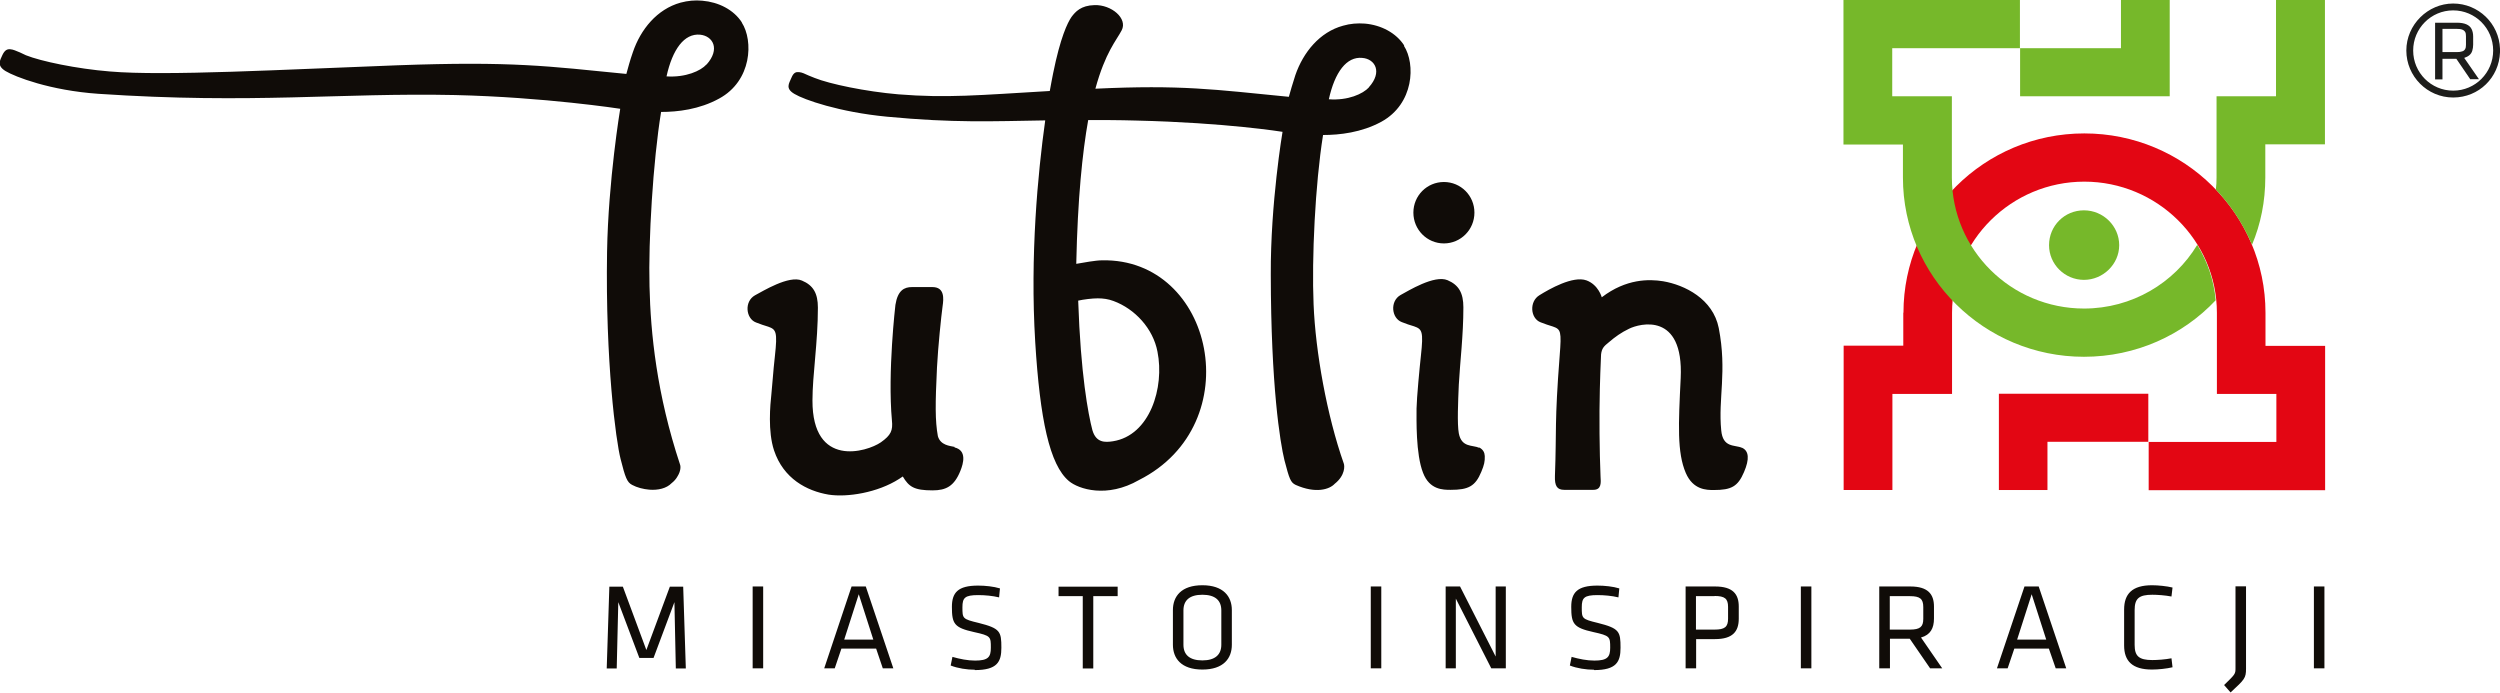
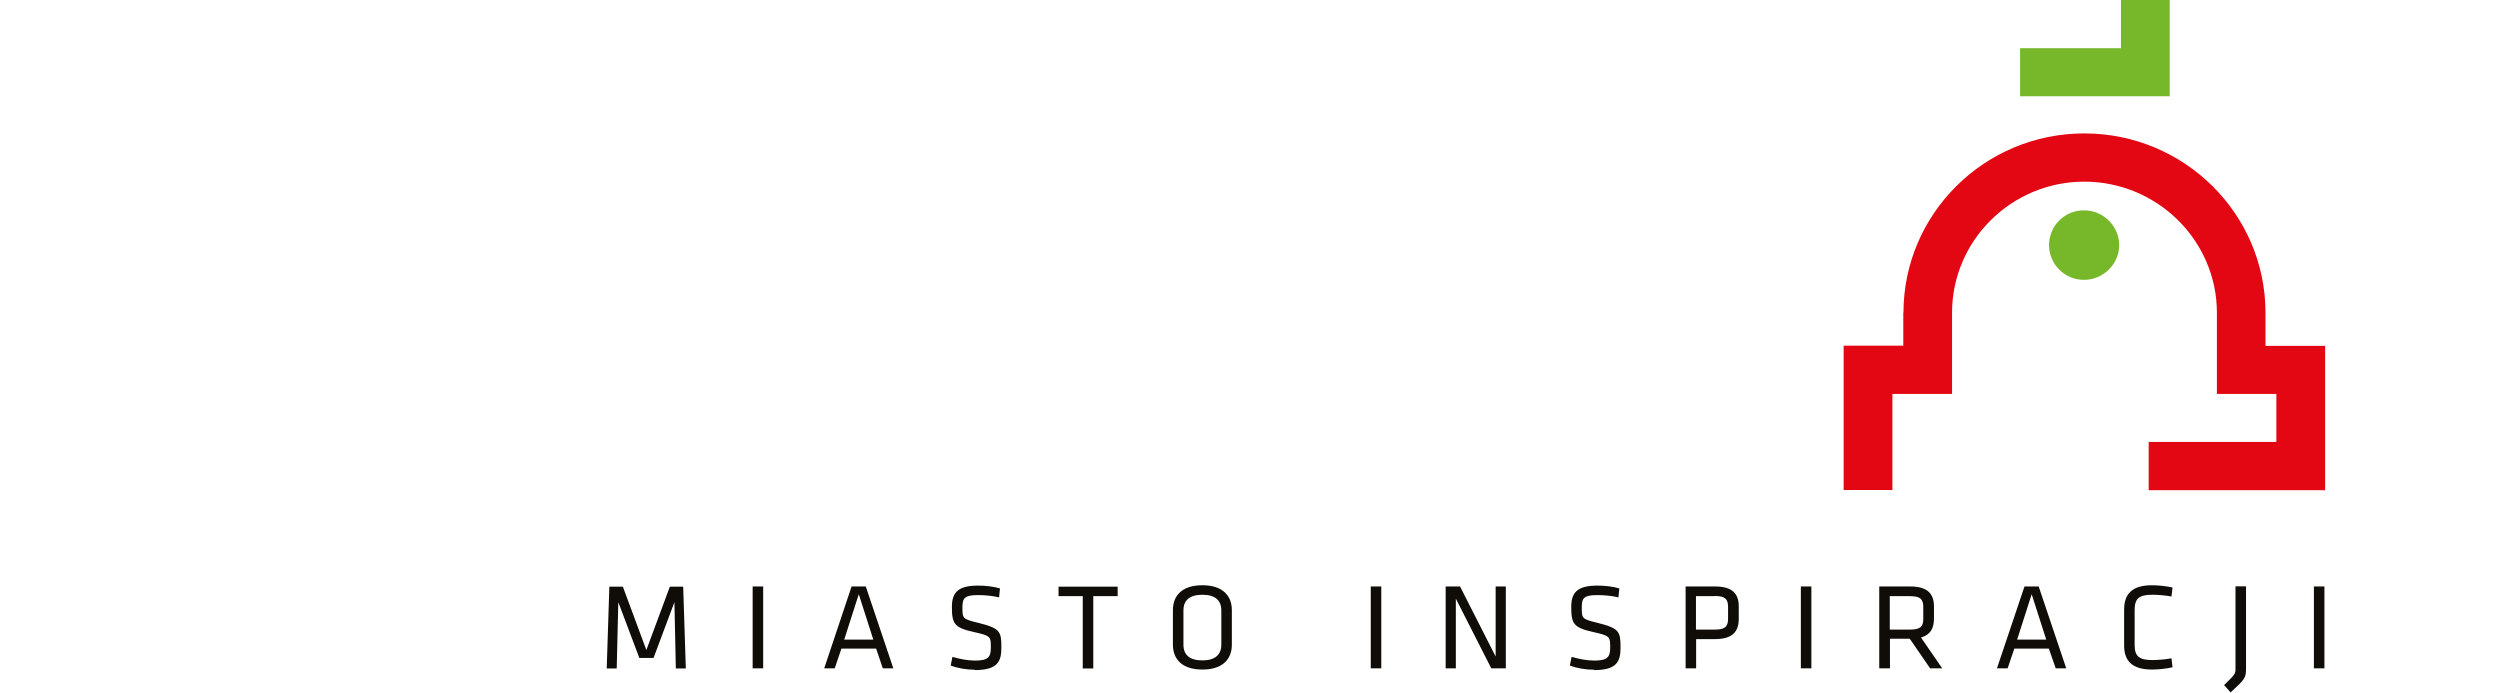
<svg xmlns="http://www.w3.org/2000/svg" width="379" height="105" viewBox="0 0 379 105" fill="none">
  <g clip-path="url(#clip0_156_2194)">
    <path d="M321.537 0V7.311H306.247V14.596H328.929V0H321.537ZM310.635 37.17C310.635 40.079 313.028 42.427 315.926 42.427C318.825 42.427 321.271 40.052 321.271 37.17C321.271 34.288 318.878 31.887 315.926 31.887C312.975 31.887 310.635 34.235 310.635 37.17Z" fill="#76B82A" />
-     <path d="M303.03 59.691V74.287H310.395V66.976H325.685V59.691H303.03Z" fill="#E30613" />
    <path d="M288.538 47.39V52.407H279.497V74.287H286.889V59.718H295.93V47.417C295.93 36.45 304.945 27.538 315.98 27.538C327.015 27.538 336.082 36.45 336.082 47.417V59.718H345.097V67.002H325.739V74.314H352.489V52.433H343.448V47.417C343.448 32.421 331.137 20.226 315.98 20.226C300.823 20.226 288.565 32.447 288.565 47.417" fill="#E30613" />
-     <path d="M315.953 46.776C304.891 46.776 295.903 37.864 295.903 26.897V14.596H286.862V7.311H306.221V0H279.47V21.907H288.485V26.924C288.485 41.92 300.823 54.088 315.926 54.088C323.797 54.088 330.924 50.806 335.896 45.522C335.63 42.454 334.646 39.652 333.104 37.117C329.621 42.907 323.212 46.776 315.926 46.776M345.043 0V14.596H336.029V26.897C336.029 27.538 336.002 28.151 335.923 28.738C338.236 31.166 340.097 34.022 341.4 37.117C342.73 33.968 343.421 30.499 343.421 26.897V21.881H352.462V0H345.043Z" fill="#76B82A" />
    <path d="M352.383 101.318H350.787V88.91H352.383V101.318ZM340.497 88.91V101.371C340.497 102.812 340.284 102.999 338.157 104.973L337.173 103.853C338.874 102.198 338.901 102.172 338.901 101.291V88.883H340.497V88.91ZM323.611 97.769C323.611 99.477 324.276 100.064 326.297 100.064C327.042 100.064 328.238 99.984 329.195 99.797L329.355 101.158C328.477 101.371 327.174 101.504 326.244 101.504C323.239 101.504 322.016 100.197 322.016 97.849V92.405C322.016 90.031 323.239 88.723 326.244 88.723C327.174 88.723 328.477 88.856 329.355 89.07L329.195 90.431C328.238 90.244 327.042 90.164 326.297 90.164C324.276 90.164 323.611 90.724 323.611 92.485V97.769ZM308.002 90.084L305.795 96.968H310.21L308.002 90.084ZM313.267 101.318H311.645L310.608 98.329H305.37L304.359 101.318H302.737L306.912 88.91H309.066L313.241 101.318H313.267ZM289.548 90.377H286.49V95.447H289.548C291.091 95.447 291.569 95.02 291.569 93.82V92.032C291.569 90.778 291.064 90.377 289.548 90.377ZM289.522 96.835H286.517V101.318H284.895V88.91H289.602C292.261 88.91 293.191 90.057 293.191 91.952V93.766C293.191 95.234 292.659 96.248 291.224 96.648L294.441 101.318H292.606L289.522 96.835ZM274.604 101.318H273.009V88.91H274.604V101.318ZM259.926 90.377H257.107V95.447H259.926C261.468 95.447 261.974 95.047 261.974 93.793V92.005C261.974 90.751 261.468 90.351 259.926 90.351V90.377ZM255.539 88.91H260.006C262.692 88.91 263.596 90.057 263.596 91.952V93.793C263.596 95.741 262.665 96.888 260.006 96.888H257.134V101.318H255.539V88.91ZM241.658 101.531C240.462 101.531 239.052 101.318 237.989 100.891L238.255 99.583C239.398 99.903 240.568 100.144 241.711 100.144C243.679 100.144 244.105 99.61 244.105 98.196C244.105 96.515 244.078 96.381 241.552 95.821C238.547 95.154 238.201 94.567 238.201 92.005C238.201 89.844 239.105 88.776 242.163 88.776C243.254 88.776 244.53 88.91 245.487 89.203L245.354 90.564C244.37 90.324 243.2 90.217 242.19 90.217C240.169 90.217 239.797 90.618 239.797 92.058C239.797 93.766 239.797 93.846 242.217 94.433C245.514 95.26 245.673 95.741 245.673 98.196C245.673 100.33 245.062 101.585 241.658 101.585V101.531ZM220.705 90.751V101.318H219.162V88.91H221.343L226.741 99.53V88.91H228.283V101.318H226.076L220.705 90.751ZM209.403 101.318H207.808V88.91H209.403V101.318ZM179.409 97.742C179.409 99.263 180.34 100.117 182.281 100.117C184.222 100.117 185.153 99.236 185.153 97.742V92.539C185.153 91.018 184.222 90.164 182.281 90.164C180.34 90.164 179.409 91.018 179.409 92.539V97.742ZM186.748 97.742C186.748 99.797 185.498 101.504 182.281 101.504C179.063 101.504 177.813 99.797 177.813 97.742V92.485C177.813 90.404 179.09 88.723 182.281 88.723C185.472 88.723 186.748 90.431 186.748 92.485V97.742ZM164.146 90.377H160.476V88.936H169.437V90.377H165.741V101.344H164.146V90.377ZM147.792 101.531C146.596 101.531 145.186 101.318 144.123 100.891L144.389 99.583C145.505 99.903 146.702 100.144 147.819 100.144C149.813 100.144 150.212 99.61 150.212 98.196C150.212 96.515 150.212 96.381 147.659 95.821C144.655 95.154 144.309 94.567 144.309 92.005C144.309 89.844 145.213 88.776 148.271 88.776C149.361 88.776 150.638 88.91 151.595 89.203L151.462 90.564C150.478 90.324 149.308 90.217 148.298 90.217C146.277 90.217 145.904 90.618 145.904 92.058C145.904 93.766 145.904 93.846 148.351 94.433C151.648 95.26 151.808 95.741 151.808 98.196C151.808 100.33 151.196 101.585 147.766 101.585L147.792 101.531ZM130.189 90.084L127.982 96.968H132.396L130.189 90.084ZM135.428 101.318H133.832L132.822 98.329H127.557L126.546 101.318H124.951L129.099 88.91H131.253L135.428 101.318ZM115.697 101.318H114.102V88.91H115.697V101.318ZM93.733 91.285L93.494 101.344H91.978L92.377 88.936H94.424L97.988 98.543L101.551 88.936H103.572L103.971 101.344H102.455L102.242 91.285L99.078 99.743H96.924L93.733 91.285Z" fill="#100C08" />
-     <path d="M224.241 67.883C223.23 67.43 221.582 67.883 221.156 65.695C220.89 64.254 221.05 60.812 221.156 58.304C221.342 54.888 221.848 50.859 221.848 46.59C221.848 44.428 221.156 43.201 219.454 42.48C217.46 41.626 213.471 44.108 212.328 44.722C210.679 45.656 210.945 48.244 212.514 48.831C213.604 49.231 213.312 49.151 214.376 49.471C215.599 49.898 215.811 50.245 215.413 53.901C215.226 55.582 214.774 60.305 214.748 61.933C214.748 63.534 214.615 68.844 215.732 71.672C216.716 74.26 218.763 74.26 219.933 74.26C222.592 74.26 223.656 73.727 224.56 71.539C225.012 70.471 225.118 69.938 225.092 69.137C225.065 68.604 224.852 68.15 224.241 67.83M144.707 67.75C143.989 67.59 142.58 67.51 142.181 66.122C141.756 63.774 141.782 61.212 142.048 55.689C142.208 52.593 142.687 47.95 142.899 46.403C143.059 45.309 143.245 43.521 141.357 43.521C140.346 43.521 139.389 43.521 138.246 43.521C137.102 43.521 136.092 44.001 135.746 46.216C135.746 46.216 134.55 56.383 135.214 63.721C135.374 65.268 135.082 65.962 133.539 67.056C131.412 68.523 123.142 71.005 123.169 60.705C123.169 56.836 123.993 51.926 123.993 46.643C123.993 44.482 123.302 43.254 121.573 42.534C119.606 41.68 115.617 44.161 114.447 44.775C112.798 45.709 113.064 48.297 114.607 48.884C115.697 49.285 115.431 49.205 116.468 49.525C117.664 49.952 117.877 50.299 117.478 53.954C117.212 56.249 117.053 58.837 116.947 59.691C116.76 61.399 116.388 65.401 117.345 68.283C118.781 72.579 122.318 74.421 125.589 74.981C128.434 75.435 133.061 74.687 136.305 72.606C136.704 72.339 136.677 72.339 136.863 72.233C137.794 73.807 138.591 74.341 141.384 74.341C143.431 74.341 144.654 73.7 145.585 71.405C146.064 70.231 146.595 68.283 144.707 67.83V67.75ZM264.074 67.883C262.984 67.403 261.176 67.936 260.936 65.215C260.458 60.438 261.84 56.329 260.564 49.738C259.686 45.309 255.405 43.201 252.135 42.64C250.007 42.294 246.524 42.24 242.828 45.069C242.828 45.069 242.323 43.174 240.514 42.507C238.467 41.76 234.851 43.841 233.388 44.748C231.793 45.709 232.005 48.271 233.548 48.858C234.638 49.258 234.372 49.178 235.409 49.498C236.632 49.925 236.738 50.219 236.446 53.928C235.648 64.254 235.994 65.081 235.728 72.153C235.675 73.673 236.047 74.26 237.137 74.26C238.228 74.26 239.903 74.26 241.551 74.26C242.828 74.26 242.695 73.113 242.642 72.233C242.482 68.417 242.429 63.107 242.535 58.998C242.562 57.396 242.642 55.769 242.721 53.741C242.828 52.807 243.147 52.487 243.918 51.873C244.849 51.072 245.779 50.405 246.949 49.845C248.545 49.044 255.272 47.23 254.794 57.316C254.448 64.334 254.235 68.604 255.565 71.699C256.682 74.287 258.729 74.287 259.819 74.287C262.478 74.287 263.462 73.754 264.393 71.565C265.244 69.591 265.138 68.363 264.101 67.883H264.074ZM218.896 36.903C221.449 36.903 223.523 34.822 223.523 32.234C223.523 29.645 221.449 27.591 218.896 27.591C216.343 27.591 214.269 29.645 214.269 32.234C214.269 34.822 216.343 36.903 218.896 36.903ZM207.542 13.235C206.611 14.249 204.351 15.263 201.452 15.05C202.356 10.94 204.138 8.539 206.531 8.779C208.472 8.939 209.616 10.914 207.515 13.235H207.542ZM166.432 45.229C167.23 45.229 168.028 45.336 168.799 45.629C172.069 46.83 174.808 49.818 175.473 53.314C176.563 58.757 174.33 66.015 168.719 66.896C167.522 67.083 166.166 67.136 165.608 65.215C164.97 62.786 163.826 56.703 163.454 45.576C164.278 45.389 165.581 45.229 166.406 45.229H166.432ZM212.886 6.911C211.663 4.99 209.376 3.789 206.904 3.576C205.813 3.496 204.696 3.576 203.606 3.896C200.07 4.856 197.57 7.925 196.374 11.394C195.948 12.701 195.629 13.822 195.39 14.676C183.982 13.555 179.063 12.835 166.06 13.448C167.576 7.898 169.251 6.137 170.049 4.59C170.979 2.802 168.506 0.694 165.927 0.774C163.853 0.827 163.029 1.788 162.444 2.562C161.832 3.442 160.742 5.71 159.651 11.127C159.519 11.821 159.332 12.728 159.146 13.795C148.271 14.436 143.537 14.889 136.198 14.302C131.199 13.876 125.775 12.728 123.514 11.821L122.584 11.447C122.025 11.18 121.547 10.967 121.174 10.94C120.722 10.887 120.324 10.94 119.978 11.794C119.606 12.675 119.021 13.422 120.457 14.249C121.866 15.103 127.211 16.997 134.47 17.691C144.574 18.652 150.345 18.385 158.455 18.252C157.338 26.257 156.141 38.745 156.939 51.846C157.657 63.56 159.12 70.471 162.045 72.926C163.507 74.154 167.815 75.568 172.681 72.766C189.433 64.308 184.035 39.118 167.07 39.465C166.086 39.465 164.252 39.812 163.161 39.999C163.374 30.072 164.092 23.135 164.97 18.198C167.177 18.198 169.57 18.198 172.282 18.278C185.923 18.599 194.432 19.986 194.432 19.986C194.432 19.986 192.598 30.793 192.651 41.653C192.677 58.49 194.06 67.056 194.725 69.778C195.469 72.633 195.656 73.14 196.427 73.513C199.485 74.874 201.559 74.18 202.33 73.353C203.979 72.046 203.846 70.578 203.713 70.258C201.16 63 199.431 53.367 199.139 46.136C198.846 39.198 199.378 27.938 200.575 20.466C203.101 20.466 206.398 20.093 209.403 18.465C214.376 15.743 214.615 9.686 212.833 6.938L212.886 6.911ZM107.108 9.766C106.23 10.754 103.944 11.768 101.045 11.581C101.949 7.471 103.731 5.043 106.124 5.257C108.065 5.443 109.235 7.418 107.108 9.793V9.766ZM112.479 3.416C111.229 1.468 108.943 0.32 106.47 0.107C105.379 2.18302e-06 104.263 0.107 103.172 0.4C99.609 1.388 97.11 4.456 95.94 7.925C95.488 9.206 95.195 10.353 94.956 11.207C82.99 10.033 77.778 9.259 60.175 9.9C42.971 10.54 24.995 11.554 16.646 10.834C11.647 10.433 6.195 9.286 3.935 8.379L3.031 7.952C2.446 7.712 1.994 7.498 1.595 7.471C1.143 7.418 0.744 7.551 0.372 8.325C0.026 9.126 -0.559 9.926 0.851 10.78C2.26 11.634 7.578 13.715 14.917 14.222C38.344 15.797 51.506 14.036 68.977 14.409C82.618 14.729 94.025 16.491 94.025 16.491C94.025 16.491 92.217 27.324 92.031 38.158C91.765 54.915 93.387 66.869 94.078 69.564C94.796 72.419 95.062 73.113 95.833 73.513C96.578 73.914 97.509 74.154 98.439 74.234C99.742 74.341 101.045 74.047 101.816 73.246C102.189 72.953 102.508 72.606 102.747 72.153C103.172 71.459 103.226 70.765 103.093 70.418C99.556 59.745 98.625 50.485 98.466 43.414C98.28 36.45 98.998 24.442 100.221 16.971C102.72 16.971 106.018 16.597 109.022 14.943C113.995 12.248 114.234 6.164 112.453 3.416H112.479Z" fill="#100C08" />
-     <path fill-rule="evenodd" clip-rule="evenodd" d="M374.533 12.008H375.809L373.575 8.779C373.894 8.672 374.16 8.539 374.373 8.352C374.586 8.165 374.719 7.952 374.798 7.685C374.878 7.418 374.931 7.098 374.931 6.778V5.55C374.931 5.097 374.852 4.723 374.692 4.403C374.533 4.083 374.267 3.842 373.894 3.682C373.522 3.522 373.043 3.442 372.432 3.442H369.161V12.034H370.278V8.912H372.379L374.506 12.034L374.533 12.008ZM373.841 5.55V6.778C373.841 7.044 373.815 7.285 373.708 7.445C373.628 7.605 373.469 7.738 373.256 7.792C373.043 7.872 372.778 7.898 372.405 7.898H370.278V4.376H372.405C372.751 4.376 373.043 4.403 373.256 4.483C373.469 4.563 373.602 4.67 373.708 4.83C373.815 4.99 373.841 5.23 373.841 5.497V5.55ZM379 7.925V7.391C378.867 3.576 375.729 0.534 371.9 0.534C368.071 0.534 364.8 3.736 364.8 7.658C364.8 11.581 367.991 14.783 371.9 14.783C375.809 14.783 378.867 11.741 379 7.925ZM371.9 1.574C375.251 1.574 377.963 4.296 377.963 7.658C377.963 11.02 375.251 13.742 371.9 13.742C368.55 13.742 365.837 11.02 365.837 7.658C365.837 4.296 368.55 1.574 371.9 1.574Z" fill="#1D1D1B" />
  </g>
  <defs>
    <clipPath id="clip0_156_2194">
      <rect width="379" height="105" fill="white" />
    </clipPath>
  </defs>
</svg>